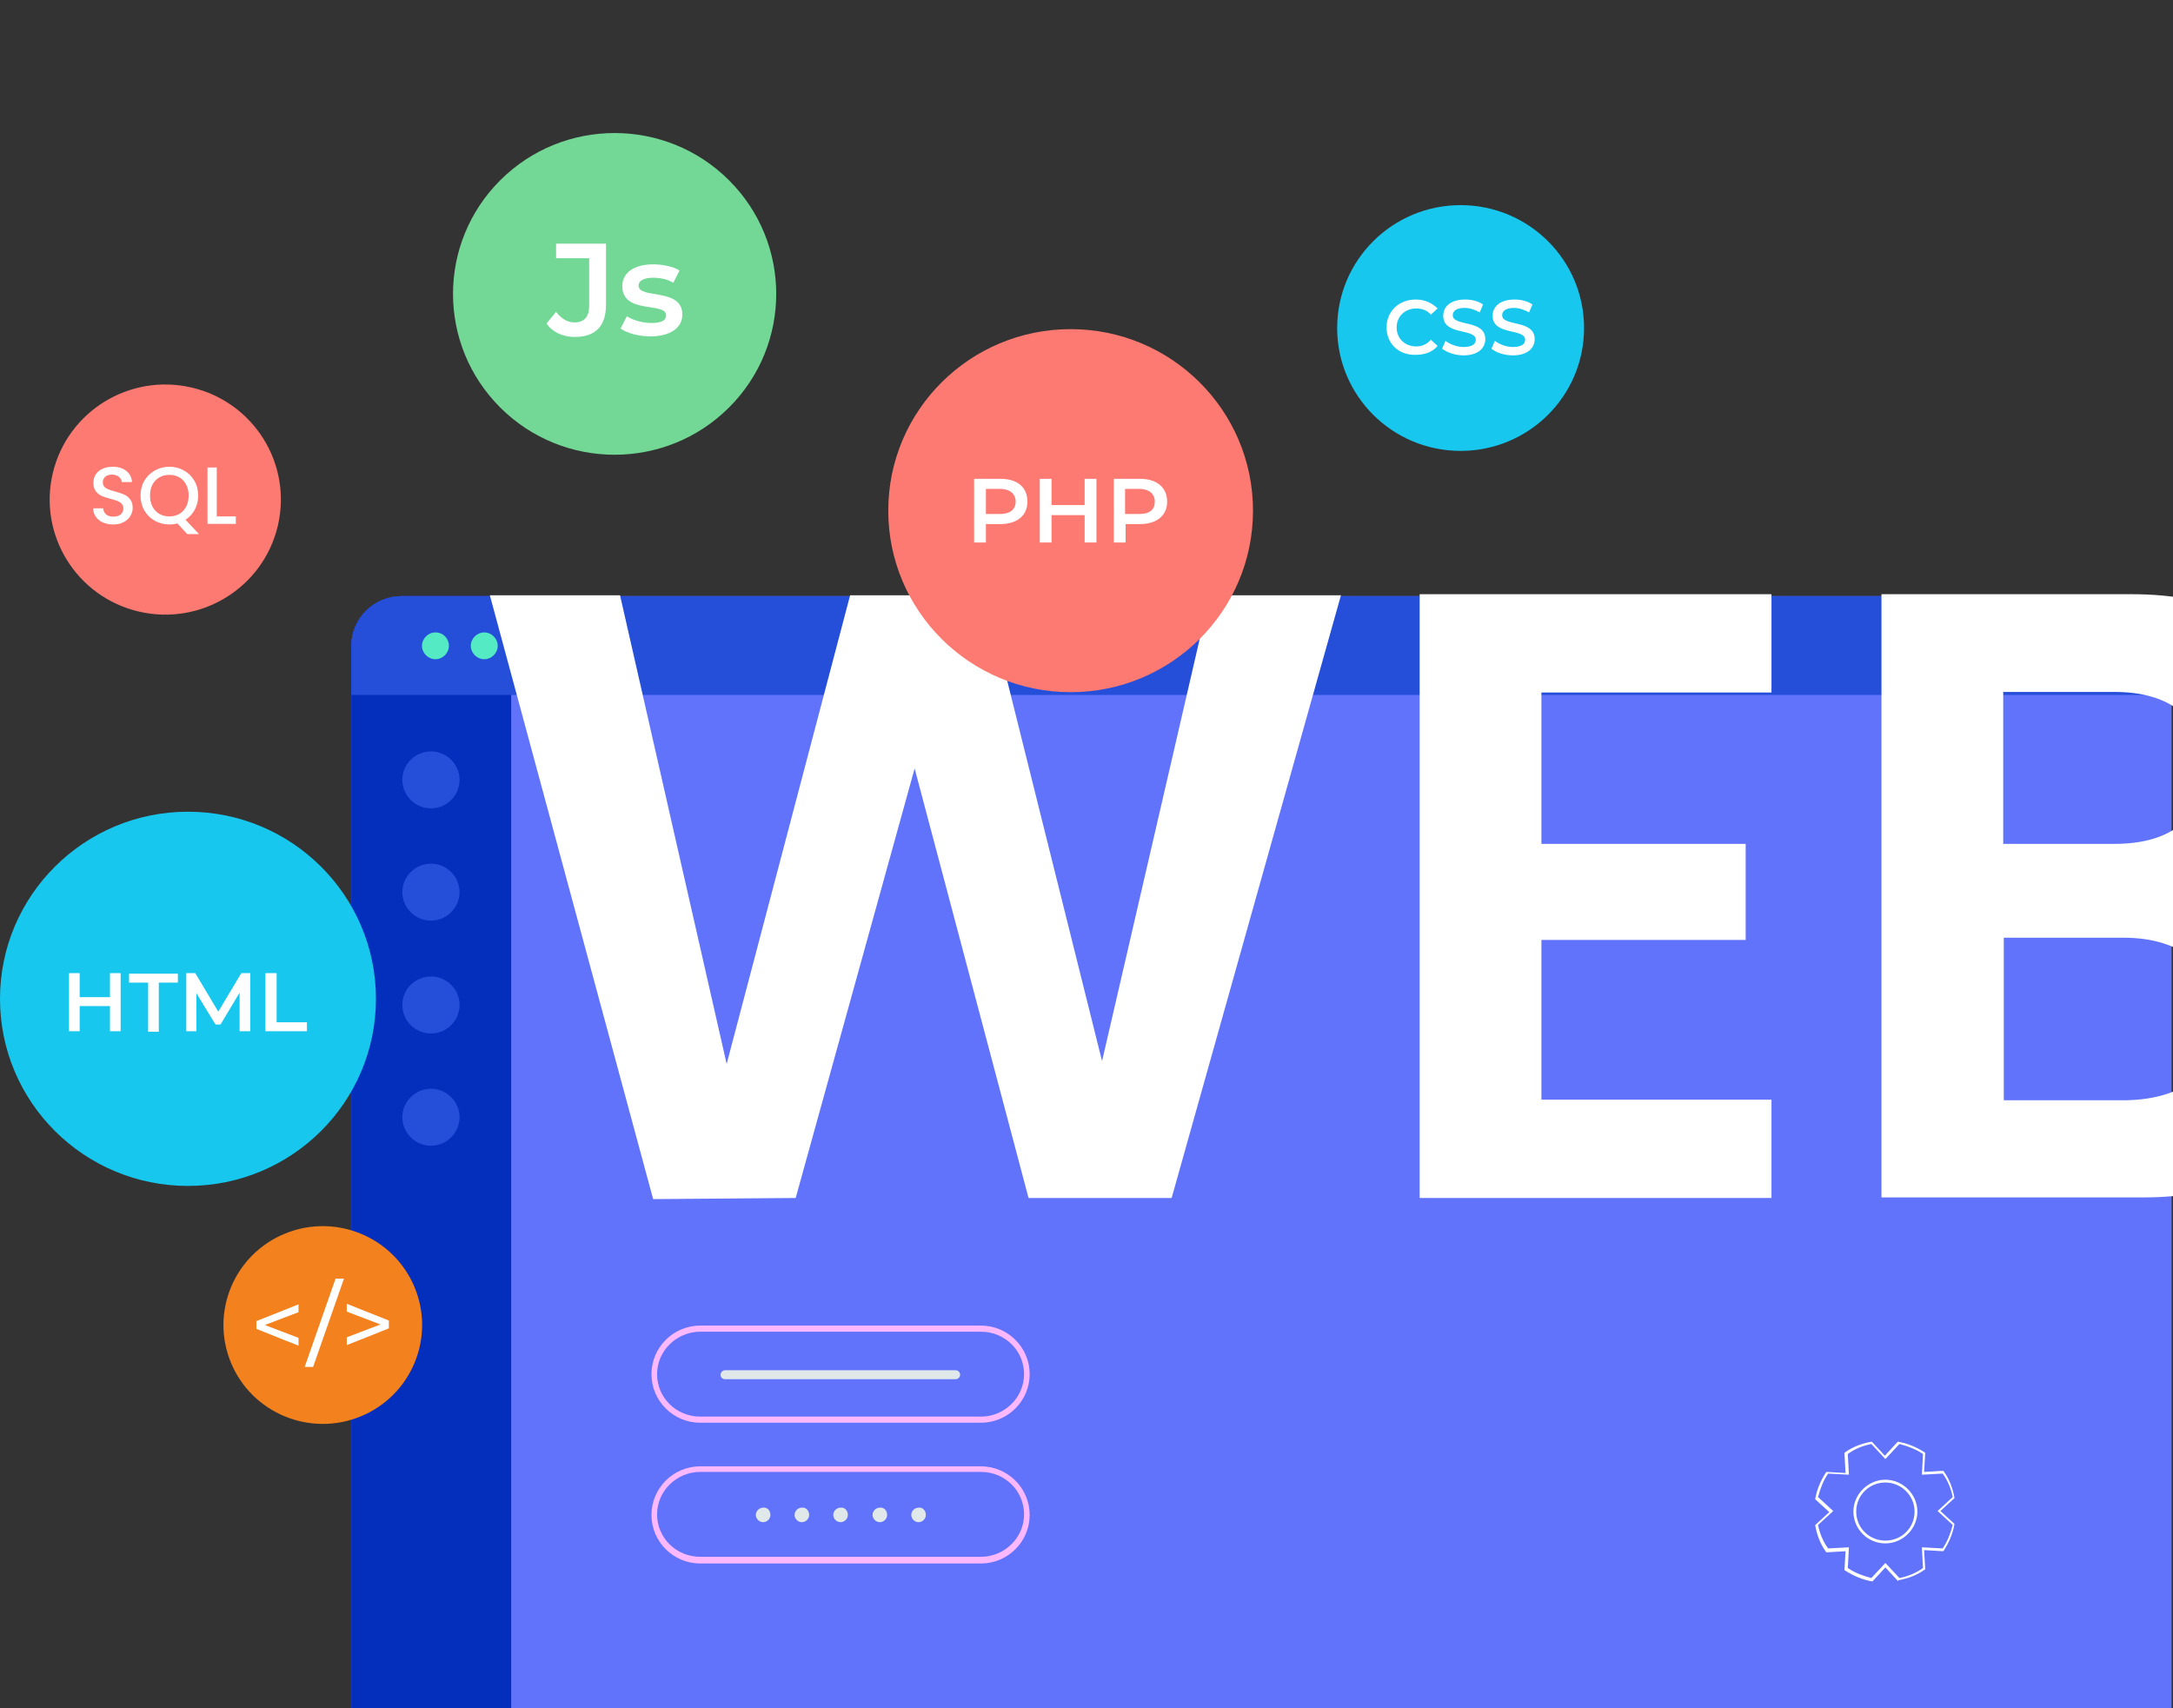
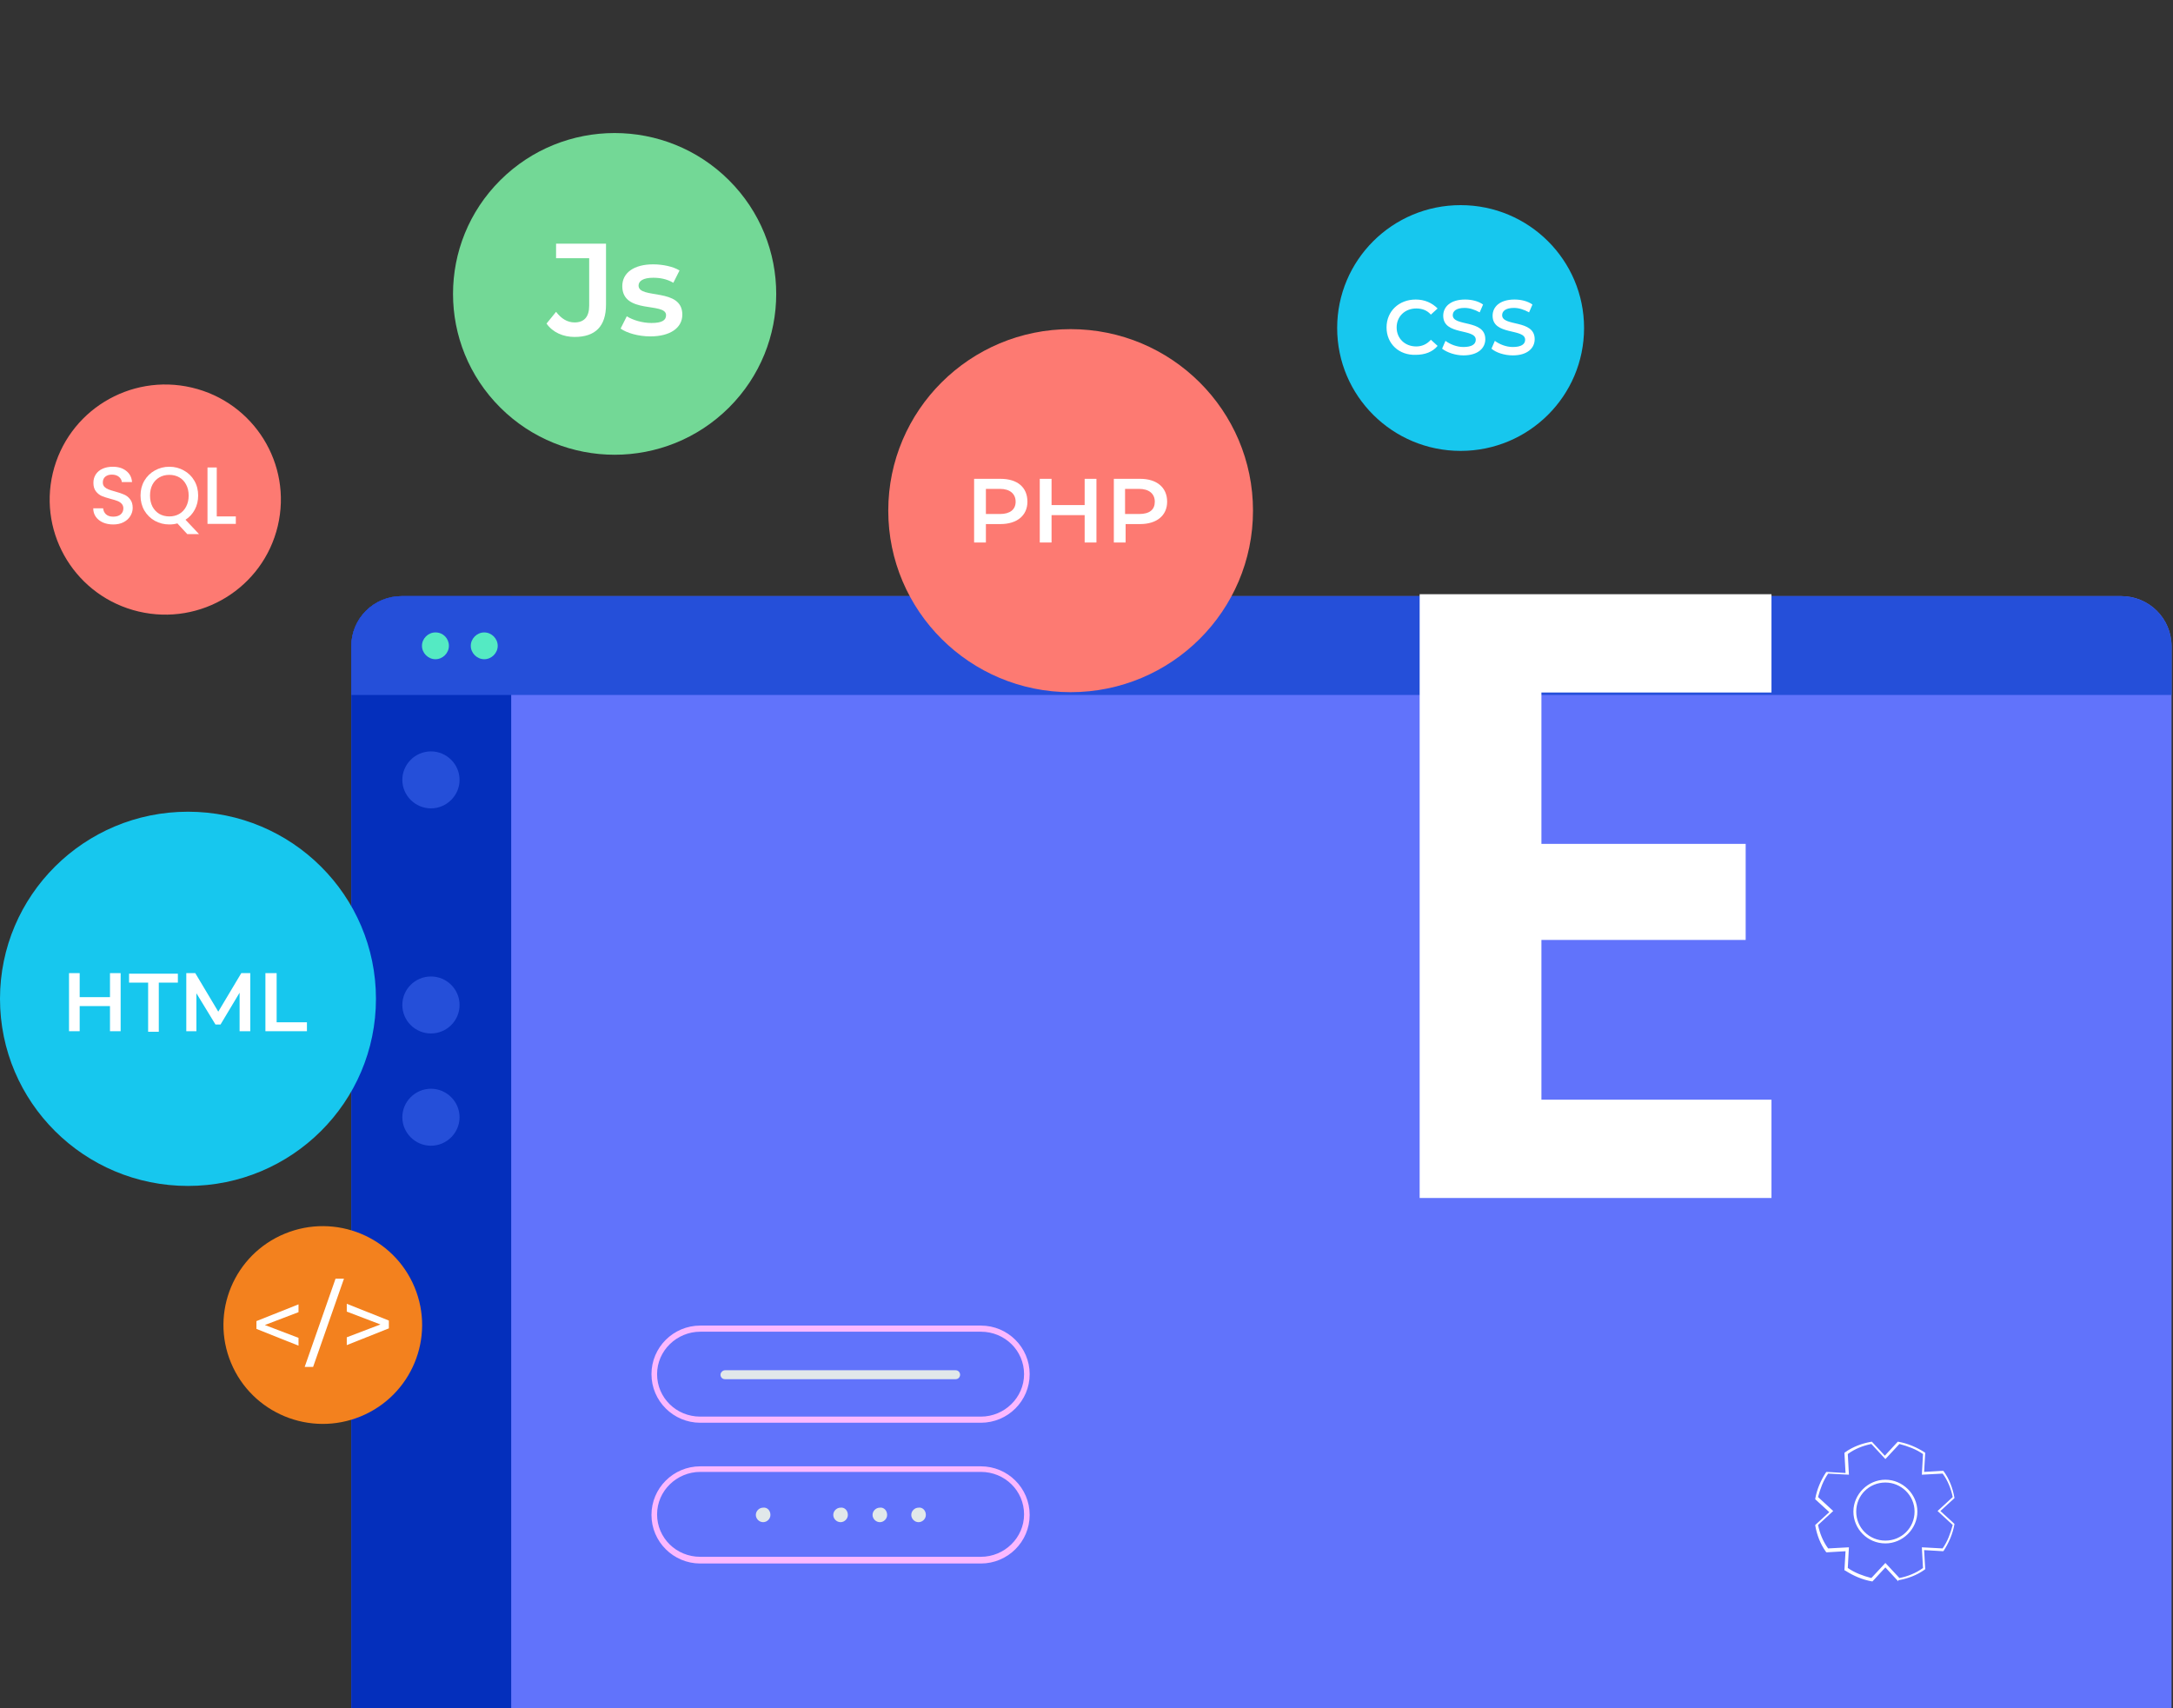
<svg xmlns="http://www.w3.org/2000/svg" width="589" height="463" viewBox="0 0 589 463" fill="none">
  <rect x="0" y="0" width="589" height="463" fill="#333333" stroke="none" />
  <g clip-path="url(#clip0_723_96)">
    <path d="M588.611 463H95.212V175.203C95.212 167.633 101.296 161.577 108.901 161.577H574.922C582.527 161.577 588.611 167.633 588.611 175.203V463Z" fill="#6173FB" />
    <path d="M138.407 463H95.212V175.203C95.212 167.633 101.296 161.577 108.901 161.577H138.559V463H138.407Z" fill="#042FBC" />
    <path d="M588.611 188.374H95.212V175.203C95.212 167.633 101.296 161.577 108.901 161.577H574.922C582.527 161.577 588.611 167.633 588.611 175.203V188.374Z" fill="#254FD9" />
-     <path d="M363.509 161.211L317.576 324.715H278.792L247.916 208.294L215.672 324.715L177.04 325.018L132.78 161.362H168.066L196.964 288.381L230.425 161.362H267.232L298.716 287.624L327.919 161.362H363.509V161.211Z" fill="white" />
    <path d="M417.807 187.704V228.732H473.17V254.771H417.807V298.07H480.166V324.715H384.802V161.059H480.166V187.704H417.807Z" fill="white" />
-     <path d="M626.026 254.62C631.958 262.19 635 270.668 635 280.357C635 289.137 632.871 296.858 628.46 303.368C624.201 310.03 617.965 315.177 609.752 318.962C601.539 322.747 591.957 324.563 580.854 324.563H509.977V161.059H577.812C588.915 161.059 598.497 162.876 606.71 166.509C614.771 170.143 620.855 175.139 625.114 181.497C629.22 187.856 631.35 195.123 631.35 203.298C631.35 212.836 628.764 220.859 623.745 227.218C618.574 233.576 611.881 238.118 603.364 240.843C612.49 242.66 620.095 247.202 626.026 254.62ZM542.982 228.732H573.097C581.006 228.732 586.938 226.915 591.196 223.433C595.455 219.951 597.584 214.955 597.584 208.294C597.584 201.633 595.455 196.637 591.196 193.003C586.938 189.37 580.854 187.553 573.097 187.553H542.982V228.732ZM594.847 292.468C599.258 288.683 601.539 283.385 601.539 276.572C601.539 269.608 599.258 264.006 594.543 260.07C589.828 256.134 583.44 254.166 575.531 254.166H543.134V298.221H576.291C584.2 298.07 590.436 296.102 594.847 292.468Z" fill="white" />
    <path d="M124.566 211.386C124.566 215.625 121.068 219.107 116.81 219.107C112.551 219.107 109.053 215.625 109.053 211.386C109.053 207.147 112.551 203.665 116.81 203.665C121.068 203.665 124.566 207.147 124.566 211.386Z" fill="#254FD9" />
    <path d="M121.677 175.051C121.677 177.019 120.004 178.685 118.026 178.685C116.049 178.685 114.376 177.019 114.376 175.051C114.376 173.083 116.049 171.418 118.026 171.418C120.156 171.418 121.677 173.083 121.677 175.051Z" fill="#54EAC3" />
    <path d="M134.909 175.051C134.909 177.019 133.236 178.685 131.259 178.685C129.281 178.685 127.608 177.019 127.608 175.051C127.608 173.083 129.281 171.418 131.259 171.418C133.236 171.418 134.909 173.083 134.909 175.051Z" fill="#54EAC3" />
-     <path d="M124.566 241.816C124.566 246.055 121.068 249.537 116.81 249.537C112.551 249.537 109.053 246.055 109.053 241.816C109.053 237.577 112.551 234.094 116.81 234.094C121.068 234.094 124.566 237.577 124.566 241.816Z" fill="#254FD9" />
    <path d="M116.81 280.118C121.094 280.118 124.566 276.661 124.566 272.397C124.566 268.132 121.094 264.676 116.81 264.676C112.526 264.676 109.053 268.132 109.053 272.397C109.053 276.661 112.526 280.118 116.81 280.118Z" fill="#254FD9" />
    <path d="M124.566 302.827C124.566 307.065 121.068 310.548 116.81 310.548C112.551 310.548 109.053 307.065 109.053 302.827C109.053 298.588 112.551 295.105 116.81 295.105C121.068 295.105 124.566 298.588 124.566 302.827Z" fill="#254FD9" />
    <path d="M265.864 423.789H189.816C182.515 423.789 176.583 417.885 176.583 410.618C176.583 403.351 182.515 397.447 189.816 397.447H265.864C273.164 397.447 279.096 403.351 279.096 410.618C279.096 417.885 273.164 423.789 265.864 423.789ZM189.816 398.961C183.428 398.961 178.104 404.108 178.104 410.467C178.104 416.825 183.275 421.972 189.816 421.972H265.864C272.252 421.972 277.575 416.825 277.575 410.467C277.575 404.108 272.404 398.961 265.864 398.961H189.816Z" fill="#FBB8FF" />
    <path d="M208.828 410.618C208.828 411.678 207.915 412.586 206.85 412.586C205.786 412.586 204.873 411.678 204.873 410.618C204.873 409.558 205.786 408.65 206.85 408.65C207.915 408.499 208.828 409.407 208.828 410.618Z" fill="#E1E8EA" />
-     <path d="M219.322 410.618C219.322 411.678 218.41 412.586 217.345 412.586C216.28 412.586 215.368 411.678 215.368 410.618C215.368 409.558 216.28 408.65 217.345 408.65C218.41 408.499 219.322 409.407 219.322 410.618Z" fill="#E1E8EA" />
    <path d="M229.817 410.618C229.817 411.678 228.904 412.586 227.84 412.586C226.775 412.586 225.862 411.678 225.862 410.618C225.862 409.558 226.775 408.65 227.84 408.65C228.904 408.499 229.817 409.407 229.817 410.618Z" fill="#E1E8EA" />
    <path d="M240.463 410.618C240.463 411.678 239.551 412.586 238.486 412.586C237.422 412.586 236.509 411.678 236.509 410.618C236.509 409.558 237.422 408.65 238.486 408.65C239.551 408.499 240.463 409.407 240.463 410.618Z" fill="#E1E8EA" />
    <path d="M250.958 410.618C250.958 411.678 250.046 412.586 248.981 412.586C247.916 412.586 247.004 411.678 247.004 410.618C247.004 409.558 247.916 408.65 248.981 408.65C250.046 408.499 250.958 409.407 250.958 410.618Z" fill="#E1E8EA" />
    <path d="M265.864 385.638H189.816C182.515 385.638 176.583 379.734 176.583 372.467C176.583 365.2 182.515 359.296 189.816 359.296H265.864C273.164 359.296 279.096 365.2 279.096 372.467C279.096 379.734 273.164 385.638 265.864 385.638ZM189.816 360.961C183.428 360.961 178.104 366.109 178.104 372.467C178.104 378.826 183.275 383.973 189.816 383.973H265.864C272.252 383.973 277.575 378.826 277.575 372.467C277.575 366.109 272.404 360.961 265.864 360.961H189.816Z" fill="#FBB8FF" />
    <path d="M259.019 373.83H196.508C195.747 373.83 195.291 373.224 195.291 372.619C195.291 372.013 195.899 371.407 196.508 371.407H259.019C259.78 371.407 260.236 372.013 260.236 372.619C260.236 373.224 259.78 373.83 259.019 373.83Z" fill="#E1E8EA" />
    <path d="M97.795 383.904C111.532 378.241 118.055 362.565 112.365 348.892C106.675 335.219 90.927 328.726 77.19 334.39C63.453 340.053 56.93 355.729 62.62 369.402C68.31 383.075 84.059 389.568 97.795 383.904Z" fill="#F3811E" />
    <path d="M90.953 346.579H93.235L84.869 370.499H82.588L90.953 346.579Z" fill="white" />
    <path d="M105.402 357.933V360.053L93.995 364.595V362.475L103.121 358.993L93.995 355.511V353.392L105.402 357.933Z" fill="white" />
    <path d="M69.508 360.204V358.085L80.915 353.543V355.663L71.789 359.145L80.915 362.627V364.746L69.508 360.204Z" fill="white" />
    <path d="M197.569 110.491C214.675 93.464 214.675 65.857 197.569 48.83C180.462 31.803 152.728 31.803 135.622 48.83C118.515 65.857 118.515 93.464 135.622 110.491C152.728 127.518 180.462 127.518 197.569 110.491Z" fill="#73D896" />
    <path d="M148.141 87.698L150.727 84.519C152.096 86.335 153.769 87.395 155.746 87.395C158.332 87.395 159.701 85.881 159.701 82.853V69.985H150.727V66.049H164.263V82.55C164.263 88.455 161.374 91.331 155.746 91.331C152.704 91.331 149.814 90.12 148.141 87.698Z" fill="white" />
    <path d="M168.218 89.06L169.891 85.73C171.564 86.789 174.15 87.546 176.583 87.546C179.473 87.546 180.538 86.789 180.538 85.427C180.538 81.793 168.674 85.275 168.674 77.555C168.674 73.921 171.868 71.65 177.04 71.65C179.625 71.65 182.515 72.256 184.188 73.316L182.515 76.646C180.69 75.586 178.865 75.284 177.04 75.284C174.302 75.284 173.085 76.192 173.085 77.403C173.085 81.188 184.948 77.857 184.948 85.275C184.948 88.909 181.602 91.18 176.279 91.18C173.085 91.18 169.891 90.271 168.218 89.06Z" fill="white" />
    <path d="M290.199 187.617C317.499 187.617 339.63 165.588 339.63 138.414C339.63 111.24 317.499 89.212 290.199 89.212C262.899 89.212 240.768 111.24 240.768 138.414C240.768 165.588 262.899 187.617 290.199 187.617Z" fill="#FD7A72" />
    <path d="M278.487 135.992C278.487 139.777 275.598 142.048 271.187 142.048H267.232V147.044H264.038V129.785H271.187C275.75 129.785 278.487 132.056 278.487 135.992ZM275.293 135.992C275.293 133.872 273.772 132.51 271.035 132.51H267.232V139.323H271.035C273.772 139.323 275.293 138.111 275.293 135.992Z" fill="white" />
    <path d="M297.195 129.785V147.044H294.001V139.625H285.028V147.044H281.834V129.785H285.028V136.9H294.001V129.785H297.195Z" fill="white" />
    <path d="M316.359 135.992C316.359 139.777 313.469 142.048 309.059 142.048H305.104V147.044H301.91V129.785H309.059C313.469 129.785 316.359 132.056 316.359 135.992ZM313.013 135.992C313.013 133.872 311.492 132.51 308.754 132.51H304.952V139.323H308.754C311.644 139.323 313.013 138.111 313.013 135.992Z" fill="white" />
    <path d="M50.952 321.448C79.092 321.448 101.904 298.741 101.904 270.731C101.904 242.721 79.092 220.015 50.952 220.015C22.812 220.015 0 242.721 0 270.731C0 298.741 22.812 321.448 50.952 321.448Z" fill="#17C7EE" />
    <path d="M32.701 263.767V279.512H29.811V272.699H21.598V279.512H18.708V263.767H21.598V270.277H29.811V263.767H32.701Z" fill="white" />
    <path d="M40.153 266.341H34.982V263.919H48.214V266.341H43.043V279.663H40.153V266.341Z" fill="white" />
    <path d="M64.945 279.512V269.066L59.774 277.695H58.405L53.234 269.217V279.512H50.496V263.767H52.929L59.165 274.213L65.401 263.767H67.835V279.512H64.945Z" fill="white" />
    <path d="M72.093 263.767H74.983V277.09H83.196V279.512H71.941V263.767H72.093Z" fill="white" />
    <path d="M75.293 142.575C79.269 125.813 68.841 109.016 52.001 105.057C35.16 101.099 18.285 111.479 14.309 128.242C10.332 145.004 20.76 161.802 37.601 165.76C54.441 169.718 71.316 159.338 75.293 142.575Z" fill="#FD7A72" />
    <path d="M30.688 142.154C29.661 142.154 28.737 141.978 27.916 141.626C27.095 141.259 26.449 140.746 25.98 140.086C25.511 139.426 25.276 138.656 25.276 137.776H27.96C28.019 138.436 28.275 138.979 28.73 139.404C29.199 139.829 29.852 140.042 30.688 140.042C31.553 140.042 32.228 139.837 32.712 139.426C33.196 139.001 33.438 138.458 33.438 137.798C33.438 137.285 33.284 136.867 32.976 136.544C32.683 136.221 32.309 135.972 31.854 135.796C31.414 135.62 30.798 135.429 30.006 135.224C29.009 134.96 28.195 134.696 27.564 134.432C26.948 134.153 26.42 133.728 25.98 133.156C25.54 132.584 25.32 131.821 25.32 130.868C25.32 129.988 25.54 129.218 25.98 128.558C26.42 127.898 27.036 127.392 27.828 127.04C28.62 126.688 29.537 126.512 30.578 126.512C32.059 126.512 33.269 126.886 34.208 127.634C35.161 128.367 35.689 129.379 35.792 130.67H33.02C32.976 130.113 32.712 129.636 32.228 129.24C31.744 128.844 31.106 128.646 30.314 128.646C29.595 128.646 29.009 128.829 28.554 129.196C28.099 129.563 27.872 130.091 27.872 130.78C27.872 131.249 28.011 131.638 28.29 131.946C28.583 132.239 28.95 132.474 29.39 132.65C29.83 132.826 30.431 133.017 31.194 133.222C32.206 133.501 33.027 133.779 33.658 134.058C34.303 134.337 34.846 134.769 35.286 135.356C35.741 135.928 35.968 136.698 35.968 137.666C35.968 138.443 35.755 139.177 35.33 139.866C34.919 140.555 34.311 141.113 33.504 141.538C32.712 141.949 31.773 142.154 30.688 142.154Z" fill="white" />
    <path d="M50.763 144.772L48.079 141.868C47.419 142.059 46.693 142.154 45.901 142.154C44.479 142.154 43.166 141.824 41.963 141.164C40.775 140.489 39.829 139.558 39.125 138.37C38.436 137.167 38.091 135.818 38.091 134.322C38.091 132.826 38.436 131.484 39.125 130.296C39.829 129.108 40.775 128.184 41.963 127.524C43.166 126.849 44.479 126.512 45.901 126.512C47.339 126.512 48.651 126.849 49.839 127.524C51.042 128.184 51.988 129.108 52.677 130.296C53.367 131.484 53.711 132.826 53.711 134.322C53.711 135.73 53.403 137.006 52.787 138.15C52.186 139.279 51.35 140.189 50.279 140.878L53.953 144.772H50.763ZM40.665 134.322C40.665 135.451 40.885 136.449 41.325 137.314C41.78 138.165 42.403 138.825 43.195 139.294C43.987 139.749 44.889 139.976 45.901 139.976C46.913 139.976 47.815 139.749 48.607 139.294C49.399 138.825 50.015 138.165 50.455 137.314C50.91 136.449 51.137 135.451 51.137 134.322C51.137 133.193 50.91 132.203 50.455 131.352C50.015 130.501 49.399 129.849 48.607 129.394C47.815 128.939 46.913 128.712 45.901 128.712C44.889 128.712 43.987 128.939 43.195 129.394C42.403 129.849 41.78 130.501 41.325 131.352C40.885 132.203 40.665 133.193 40.665 134.322Z" fill="white" />
    <path d="M58.752 139.976H63.922V142H56.244V126.71H58.752V139.976Z" fill="white" />
    <path d="M395.905 122.215C414.385 122.215 429.366 107.304 429.366 88.909C429.366 70.514 414.385 55.602 395.905 55.602C377.425 55.602 362.444 70.514 362.444 88.909C362.444 107.304 377.425 122.215 395.905 122.215Z" fill="#17C7EE" />
    <path d="M375.829 88.757C375.829 84.367 379.175 81.188 383.738 81.188C386.171 81.188 388.149 82.096 389.669 83.61L387.844 85.275C386.78 84.064 385.411 83.61 383.89 83.61C380.848 83.61 378.566 85.73 378.566 88.757C378.566 91.785 380.848 93.905 383.89 93.905C385.411 93.905 386.78 93.299 387.844 92.088L389.669 93.754C388.301 95.419 386.171 96.176 383.738 96.176C379.175 96.327 375.829 93.148 375.829 88.757Z" fill="white" />
    <path d="M390.886 94.51L391.799 92.391C393.016 93.299 394.841 94.056 396.666 94.056C398.947 94.056 400.012 93.299 400.012 92.088C400.012 88.909 391.19 91.028 391.19 85.578C391.19 83.156 393.168 81.188 397.122 81.188C398.947 81.188 400.772 81.642 401.989 82.55L401.077 84.67C399.708 83.913 398.339 83.459 396.97 83.459C394.689 83.459 393.776 84.367 393.776 85.427C393.776 88.606 402.598 86.487 402.598 91.937C402.598 94.359 400.62 96.327 396.666 96.327C394.537 96.327 392.255 95.57 390.886 94.51Z" fill="white" />
    <path d="M404.271 94.51L405.183 92.391C406.4 93.299 408.225 94.056 410.05 94.056C412.332 94.056 413.396 93.299 413.396 92.088C413.396 88.909 404.575 91.028 404.575 85.578C404.575 83.156 406.552 81.188 410.507 81.188C412.332 81.188 414.157 81.642 415.374 82.55L414.461 84.67C413.092 83.913 411.723 83.459 410.354 83.459C408.073 83.459 407.16 84.367 407.16 85.427C407.16 88.606 415.982 86.487 415.982 91.937C415.982 94.359 414.005 96.327 410.05 96.327C407.769 96.327 405.487 95.57 404.271 94.51Z" fill="white" />
    <path d="M514.54 428.634L511.042 424.849L507.544 428.634H507.392C504.806 428.18 502.373 427.12 500.243 425.757L499.939 425.606L500.243 420.459L495.072 420.761L494.92 420.61C493.399 418.491 492.486 416.068 492.03 413.495V413.343L495.832 409.861L492.03 406.379V406.228C492.486 403.654 493.551 401.232 494.92 399.112L495.072 398.961L500.243 399.264L499.939 393.813L500.091 393.662C502.22 392.148 504.654 391.24 507.24 390.786H507.392L510.89 394.57L514.388 390.786H514.54C517.126 391.24 519.559 392.3 521.689 393.662L521.841 393.813L521.537 398.961L526.708 398.658L526.86 398.809C528.381 400.929 529.293 403.351 529.75 405.925V406.076L525.947 409.558L529.75 413.04V413.192C529.293 415.765 528.229 418.188 526.86 420.307L526.708 420.459L521.537 420.156L521.841 425.303L521.689 425.455C519.559 426.968 517.126 427.877 514.54 428.331V428.634ZM511.042 423.638L514.844 427.725C517.126 427.271 519.407 426.363 521.232 425L520.928 419.399L526.556 419.702C527.925 417.734 528.685 415.614 529.293 413.343L525.187 409.558L529.293 405.774C528.837 403.503 527.925 401.232 526.556 399.415L520.928 399.718L521.232 394.116C519.255 392.754 517.126 391.997 514.844 391.391L511.042 395.479L507.24 391.391C504.958 391.845 502.677 392.754 500.852 394.116L501.156 399.718L495.528 399.415C494.159 401.383 493.399 403.503 492.79 405.774L496.897 409.558L492.79 413.343C493.247 415.614 494.159 417.885 495.528 419.702L501.156 419.399L500.852 425C502.829 426.363 504.958 427.12 507.24 427.725L511.042 423.638Z" fill="white" />
    <path d="M511.042 418.339C506.175 418.339 502.372 414.403 502.372 409.71C502.372 405.017 506.327 401.08 511.042 401.08C515.757 401.08 519.711 405.017 519.711 409.71C519.711 414.403 515.757 418.339 511.042 418.339ZM511.042 401.837C506.631 401.837 503.133 405.319 503.133 409.71C503.133 414.1 506.631 417.582 511.042 417.582C515.453 417.582 518.951 414.1 518.951 409.71C518.951 405.319 515.301 401.837 511.042 401.837Z" fill="white" />
  </g>
  <defs>
    <clipPath id="clip0_723_96">
      <rect width="589" height="463" fill="white" />
    </clipPath>
  </defs>
</svg>